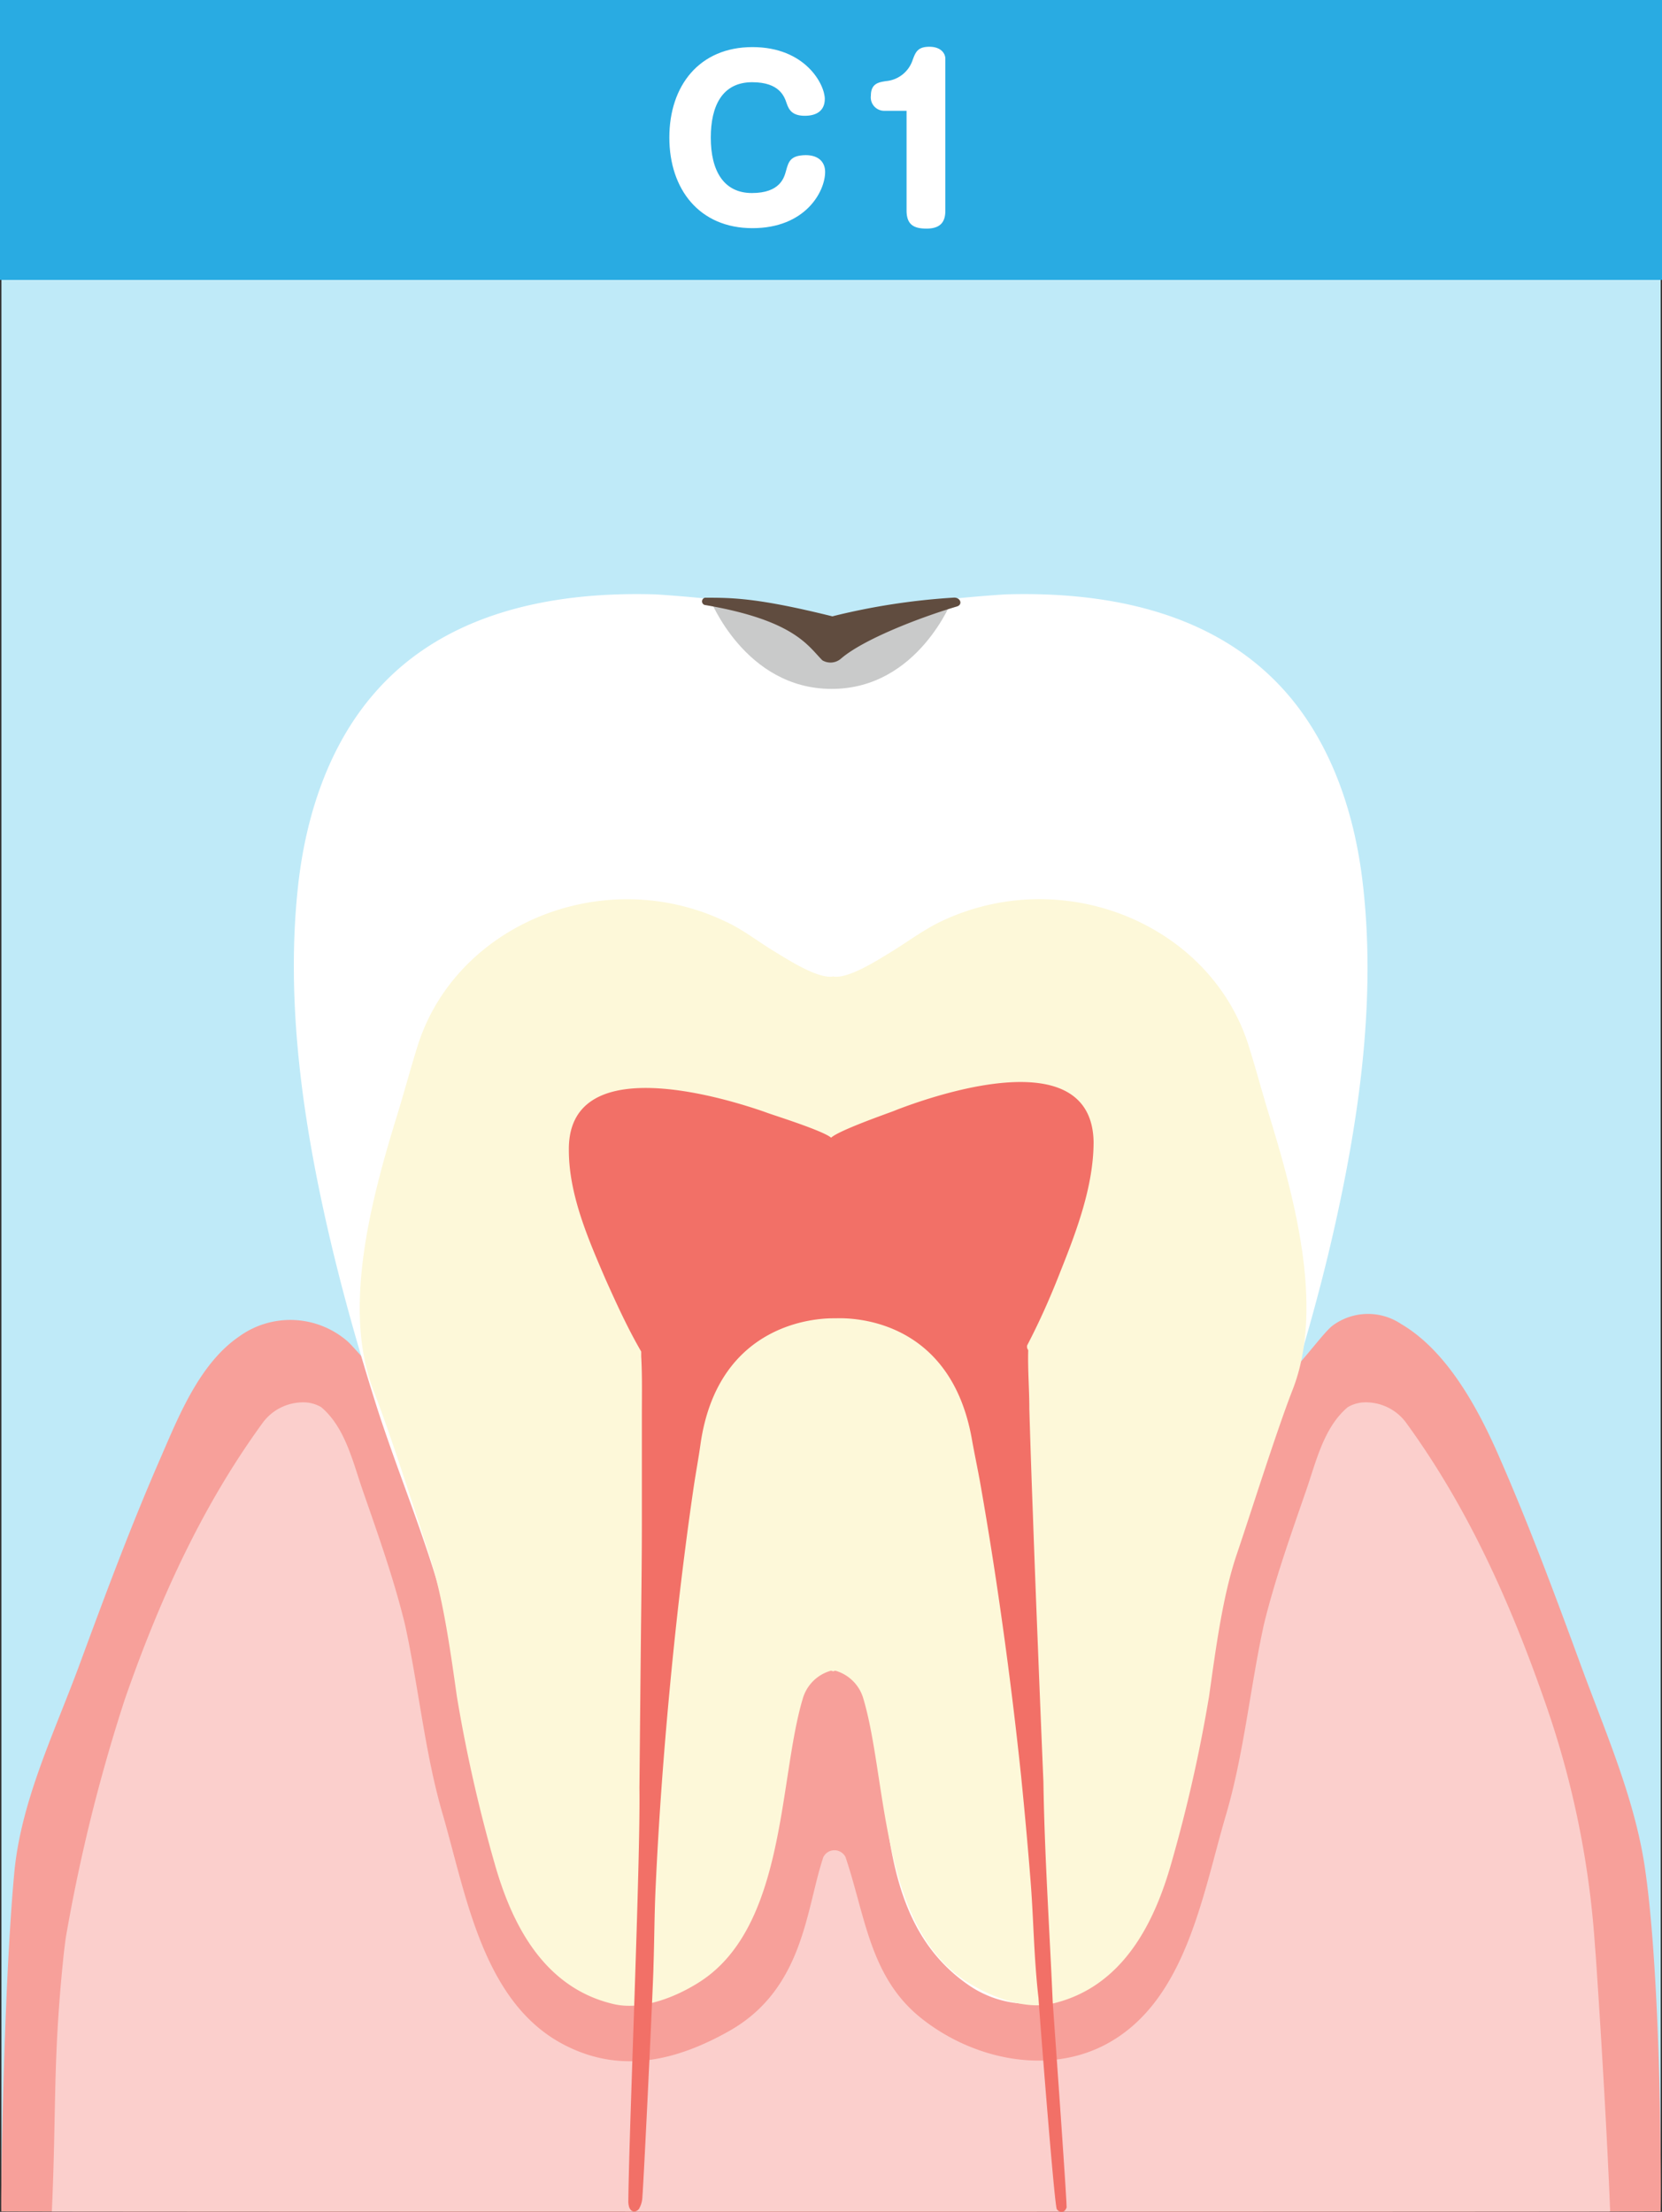
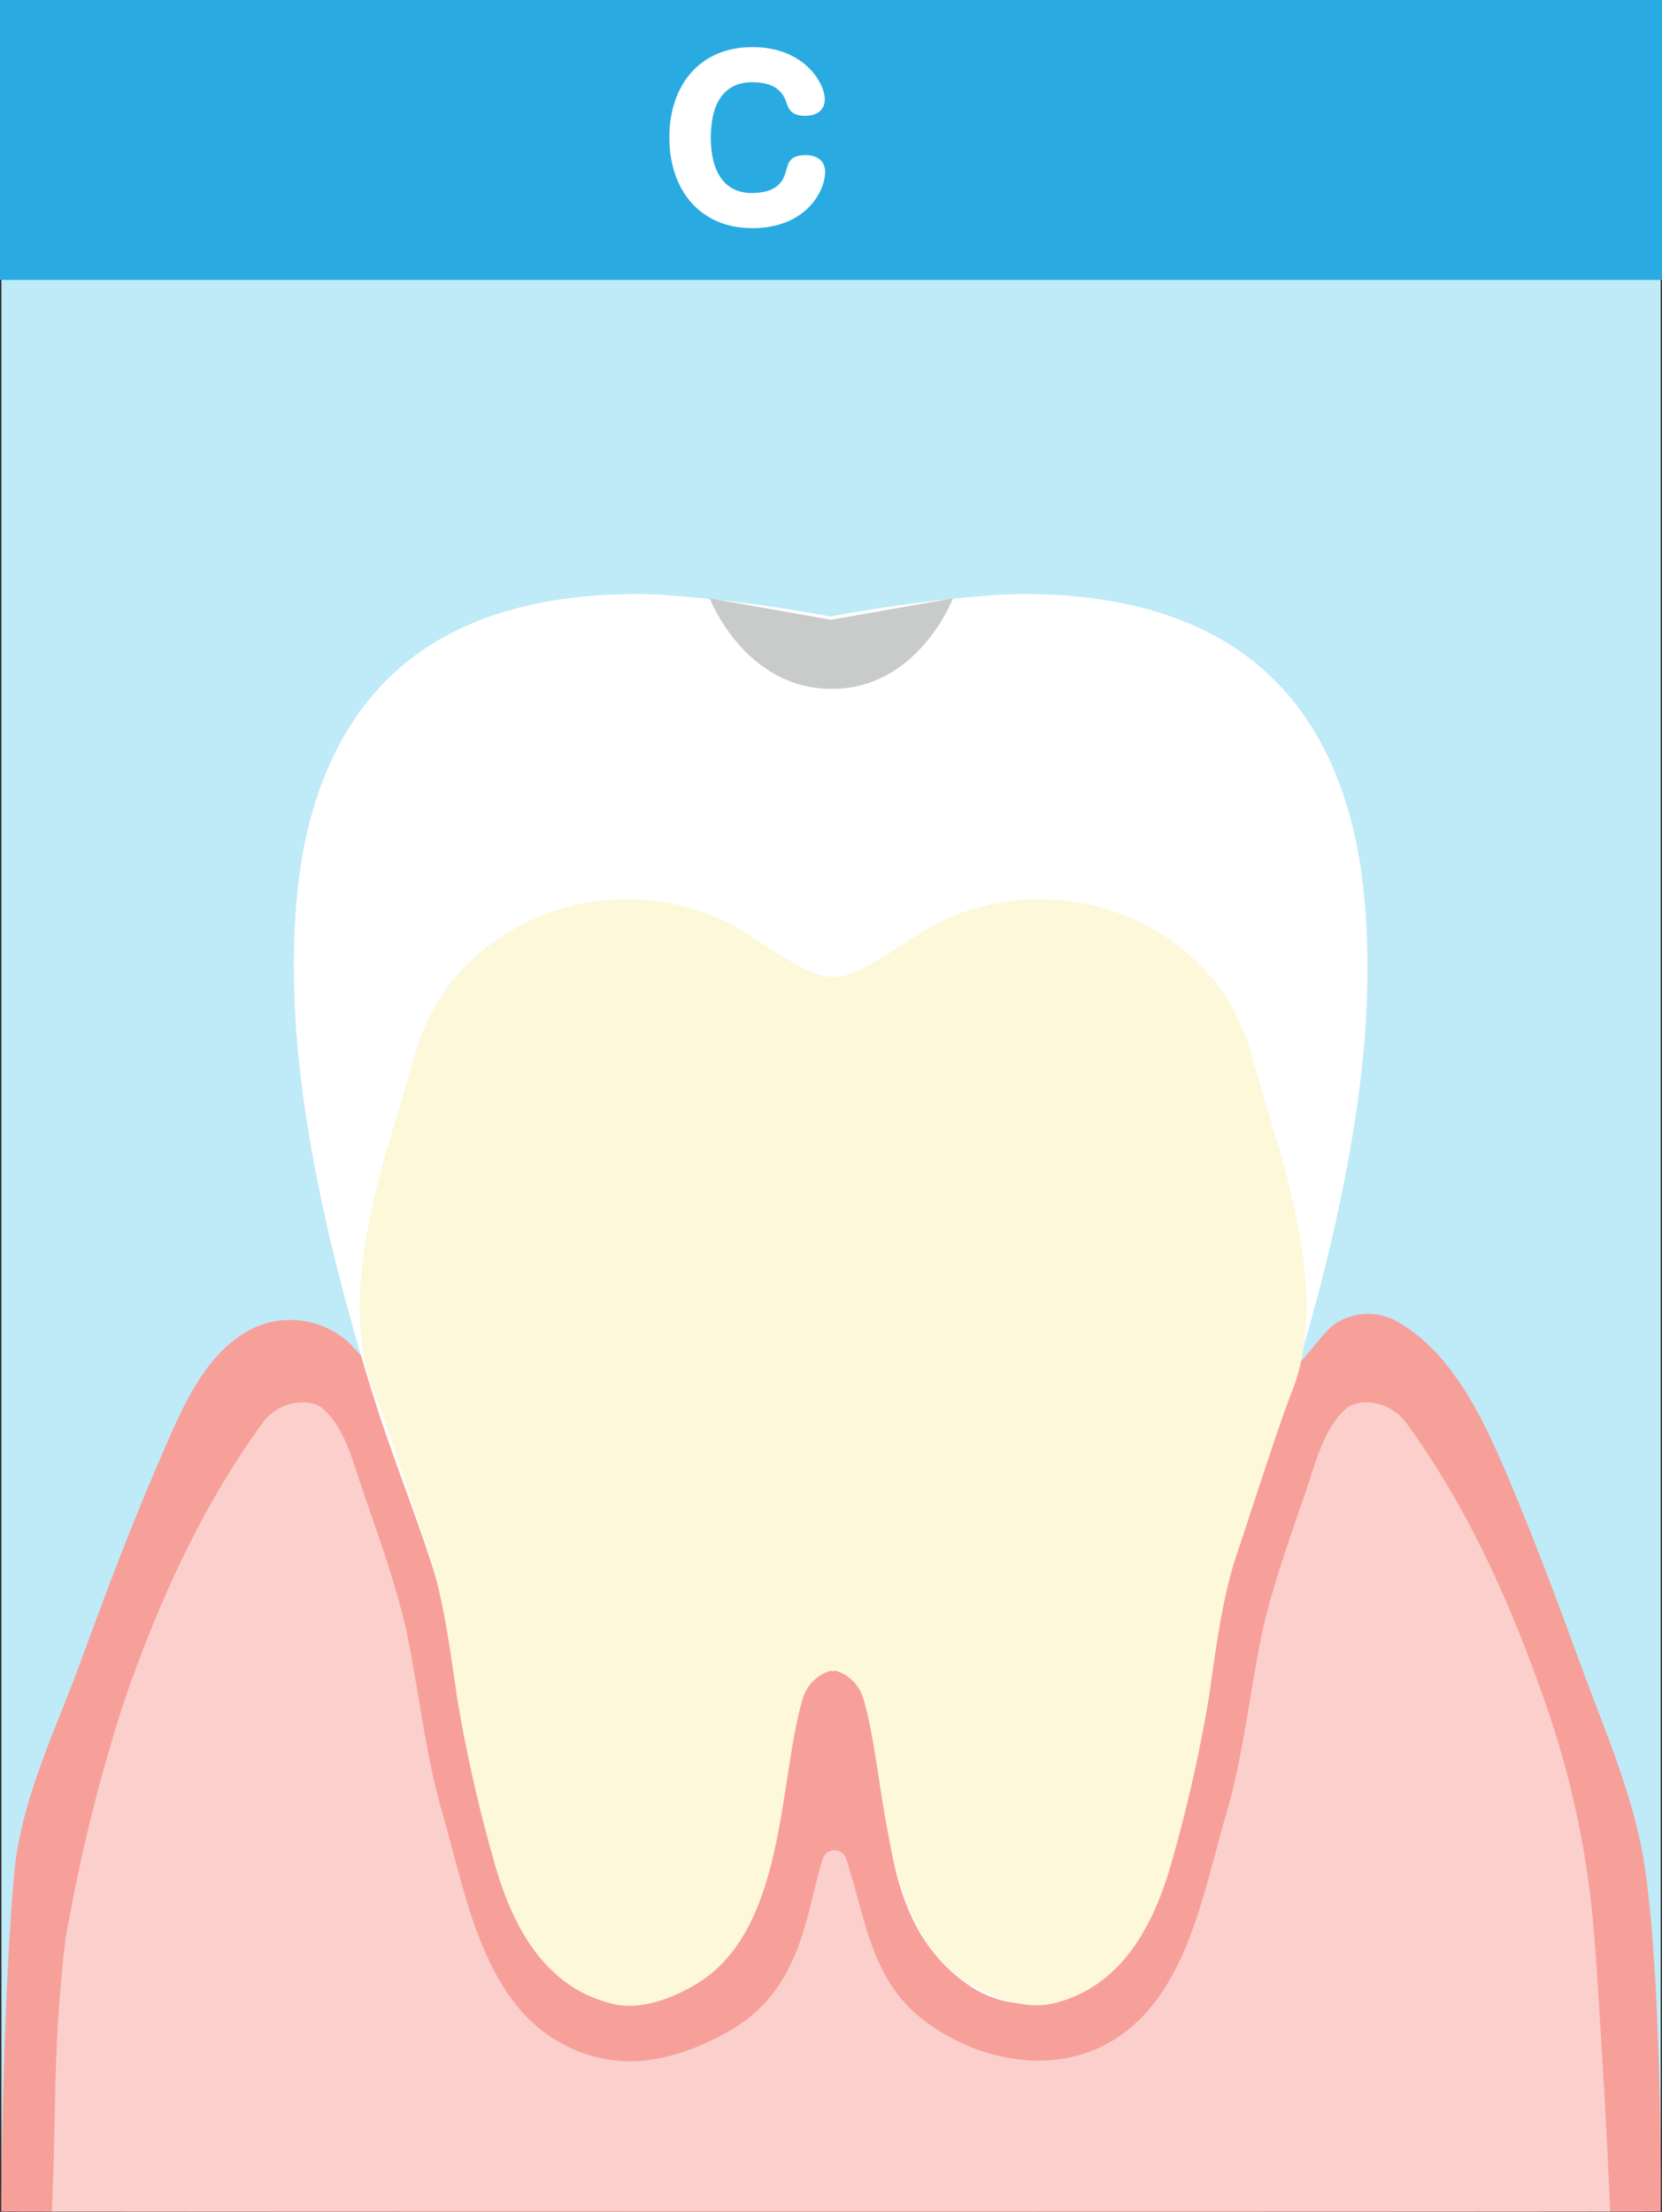
<svg xmlns="http://www.w3.org/2000/svg" viewBox="0 0 150 199.61">
  <rect x="0" y="0" width="150" height="199.61" fill="#333333" stroke="none" />
  <g id="レイヤー_2" data-name="レイヤー 2">
    <g id="レイヤー_1-2" data-name="レイヤー 1">
      <rect x="0.13" width="149.75" height="199.55" style="fill:#bfeaf8" />
      <path d="M148.52,169c-.86-6.42-3.58-12.55-5.83-18.68-2.34-6.38-4.71-12.76-7.45-19-1.89-4.31-4.67-9.43-8.79-11.84a5.37,5.37,0,0,0-6.14.12c-1.27.91-5,6.74-6.59,5.74-2.87-1.78-3.47-9.92-7.14-9.92H43.23c-3.67,0-3.91,7.46-6.79,9.25-1.43.89-4.19-2.84-5.07-3.62a7.88,7.88,0,0,0-9.77-.45c-3.49,2.38-5.37,6.94-7,10.72-2.75,6.27-5.12,12.65-7.46,19C4.87,156.45,1.89,162.55,1.29,169,.29,179.74.05,199.52.12,199.57s149.69.05,149.75,0S150,179.58,148.52,169Z" style="fill:#f7a09a" />
      <path d="M145.32,199.55c-.27-6.83-.8-15.68-1.26-22.5-.05-.72-.11-1.43-.16-2.15a82.89,82.89,0,0,0-4.54-21.53c-3.08-8.82-6.91-17.34-12.37-24.86a4.51,4.51,0,0,0-4.1-1.94,3.3,3.3,0,0,0-1.24.41c-2.18,1.82-2.87,4.94-3.77,7.53-1.38,4-2.81,8-3.81,12.09-1.23,5.6-1.8,11.69-3.43,17.21-2.17,7.38-3.66,17.1-11.12,20.83-5.28,2.62-11.84,1.09-16.34-2.48-4.68-3.7-5.07-9.24-6.87-14.57a1.12,1.12,0,0,0-2,0c-1.57,4.65-1.74,11.91-8.54,15.72-4.67,2.62-9.61,3.85-14.66,1.32-7.47-3.72-9-13.44-11.13-20.82-1.63-5.52-2.2-11.61-3.43-17.21-1-4.1-2.43-8.12-3.81-12.09-.9-2.59-1.59-5.71-3.76-7.53a3.29,3.29,0,0,0-1.25-.41,4.52,4.52,0,0,0-4.1,1.94c-5.46,7.52-9.29,16-12.37,24.86a153.86,153.86,0,0,0-5.32,21.48c-.1.73-.19,1.47-.26,2.2-.91,9.08-.59,13.39-1,22.52H145.25Z" style="fill:#fbcfcc" />
      <path d="M123,79.78c-.71-6.28-2.79-12.57-6.92-17.28-6.4-7.3-16.18-9.14-25.36-8.86a131.63,131.63,0,0,0-15.76,2,131.63,131.63,0,0,0-15.76-2c-9.18-.28-19,1.56-25.36,8.86-4.13,4.71-6.21,11-6.92,17.28-1.18,10.51.4,21.37,2.77,31.61,1.18,5.09,2.6,10.13,4.17,15.12s3.67,10.13,5.28,15.23c1.69,5.35,2.13,10.74,3.28,16.18,1.47,6.92,3.76,19.83,11.57,22.36a9.49,9.49,0,0,0,8.51-1.16c9.61-6.56,6.69-20.34,9.36-29.89A4.68,4.68,0,0,1,75,146a4.68,4.68,0,0,1,3.1,3.28c2.67,9.55-.25,23.33,9.36,29.89A9.49,9.49,0,0,0,96,180.28c7.81-2.53,10.1-15.44,11.57-22.36,1.15-5.44,1.59-10.83,3.28-16.18,1.61-5.1,3.72-10.28,5.28-15.23s3-10,4.17-15.12C122.64,101.15,124.22,90.29,123,79.78Z" style="fill:#fff" />
      <path d="M114.47,100.39c-.61-2-1.14-4-1.77-6-3.44-11-16.74-16.48-27.76-11.24-1.61.77-3,1.83-4.47,2.73-1.08.65-3.9,2.5-5.27,2.24-1.38.26-4.2-1.59-5.28-2.24-1.5-.9-2.86-2-4.47-2.73-11-5.24-24.32.28-27.76,11.24-.63,2-1.16,4-1.77,6-2.34,7.56-5.12,17.68-2.19,25.15,1.48,3.78,3.76,10.94,5,14.74s1.89,8.47,2.51,12.85a134.81,134.81,0,0,0,3.39,15c1.48,5.24,4.29,11.23,10.77,12.73,2.56.59,5.63-.65,7.74-2,7.82-5,7.13-18.29,9.31-25.56A3.67,3.67,0,0,1,75,150.77a1.52,1.52,0,0,1,.2.06,1.06,1.06,0,0,1,.19-.06,3.67,3.67,0,0,1,2.52,2.49c2.18,7.27,1.49,20.55,9.31,25.56,2.11,1.34,5.18,2.58,7.74,2,6.48-1.5,9.29-7.49,10.77-12.73a134.81,134.81,0,0,0,3.39-15c.62-4.38,1.23-9.08,2.51-12.85s3.55-11,5-14.74C119.59,118.07,116.81,108,114.47,100.39Z" style="fill:#fdf8d9" />
-       <path d="M92.7,121.42c1.13-2.16,2.12-4.4,3-6.66,1.45-3.63,3-7.72,3-11.71-.16-8.74-13.14-4.67-17.71-2.92l-.35.14c-.6.23-4.92,1.74-5.63,2.4-.73-.63-5.1-2-5.7-2.22l-.36-.13c-4.62-1.6-17.71-5.26-17.61,3.48,0,4,1.74,8,3.3,11.62,1,2.23,2,4.43,3.23,6.55,0,.14,0,.29,0,.43.1,1.75.06,3.53.06,5.28,0,3.18,0,6.35,0,9.53,0,3.95-.06,7.9-.1,11.86s-.08,8.19-.12,12.29c.1,6.62-.93,30.58-1,37.19a1.76,1.76,0,0,0,.08.65.61.61,0,0,0,.07.14c.23.36.6.26.81,0a2.34,2.34,0,0,0,.31-1.13c.11-1.17,1-19.66,1-20.84.08-2.31.08-4.67.19-7q.22-4.78.57-9.56.59-8,1.49-16c.41-3.55.86-7.09,1.38-10.63.19-1.28.43-2.55.61-3.84,1.57-11,10.52-11.38,12-11.37h.21c1.45-.06,10.4,0,12.3,11,.23,1.28.5,2.55.73,3.82q.93,5.28,1.7,10.58,1.16,7.95,2,15.94c.32,3.18.61,6.35.86,9.54.18,2.28.25,4.64.4,6.95.08,1.18.17,2.35.31,3.52,0,.36,1.43,18.76,1.65,19.05s.59.37.81,0l.07-.14c.07-.21-1.24-18.37-1.25-18.59-.29-6.61-.74-13.24-.84-19.86q-.26-6.14-.5-12.28-.24-5.92-.45-11.86-.18-4.75-.32-9.51c0-1.76-.15-3.53-.1-5.29C92.69,121.7,92.68,121.56,92.7,121.42Z" style="fill:#f27067" />
      <rect width="150" height="25.26" style="fill:#29abe2" />
      <path d="M74.44,8.93c0,1-.67,1.52-1.8,1.52S71.2,9.92,71,9.33s-.62-1.91-3.11-1.91c-2.72,0-3.74,2.16-3.74,5,0,3,1.17,5,3.71,5s2.91-1.38,3.08-2c.23-.85.4-1.4,1.78-1.42,1.23,0,1.75.7,1.75,1.51,0,1.78-1.78,5.08-6.56,5.08s-7.5-3.5-7.5-8.18,2.71-8.16,7.5-8.16S74.44,7.63,74.44,8.93Z" style="fill:#fff" />
-       <path d="M79.81,10A1.21,1.21,0,0,1,78.6,8.63c0-1.12.74-1.21,1.36-1.31a2.79,2.79,0,0,0,2.41-1.91c.26-.7.45-1.19,1.51-1.19s1.44.62,1.44,1.08V19c0,.81-.25,1.63-1.69,1.63-1.09,0-1.81-.3-1.81-1.63V10Z" style="fill:#fff" />
      <path d="M64.05,54s3.15,8.16,11,8.17S86,54,86,54L75,55.93Z" style="fill:#c9caca" />
-       <path d="M63.63,53.94c2.43,0,4.71,0,11.49,1.68a60.67,60.67,0,0,1,11-1.69c.57,0,.79.63.25.8-3.53,1.05-8.49,3-10.46,4.7a1.44,1.44,0,0,1-1.69.16c-1.29-1.29-2.51-3.62-10.64-5A.34.34,0,0,1,63.63,53.94Z" style="fill:#604c3f" />
    </g>
  </g>
</svg>